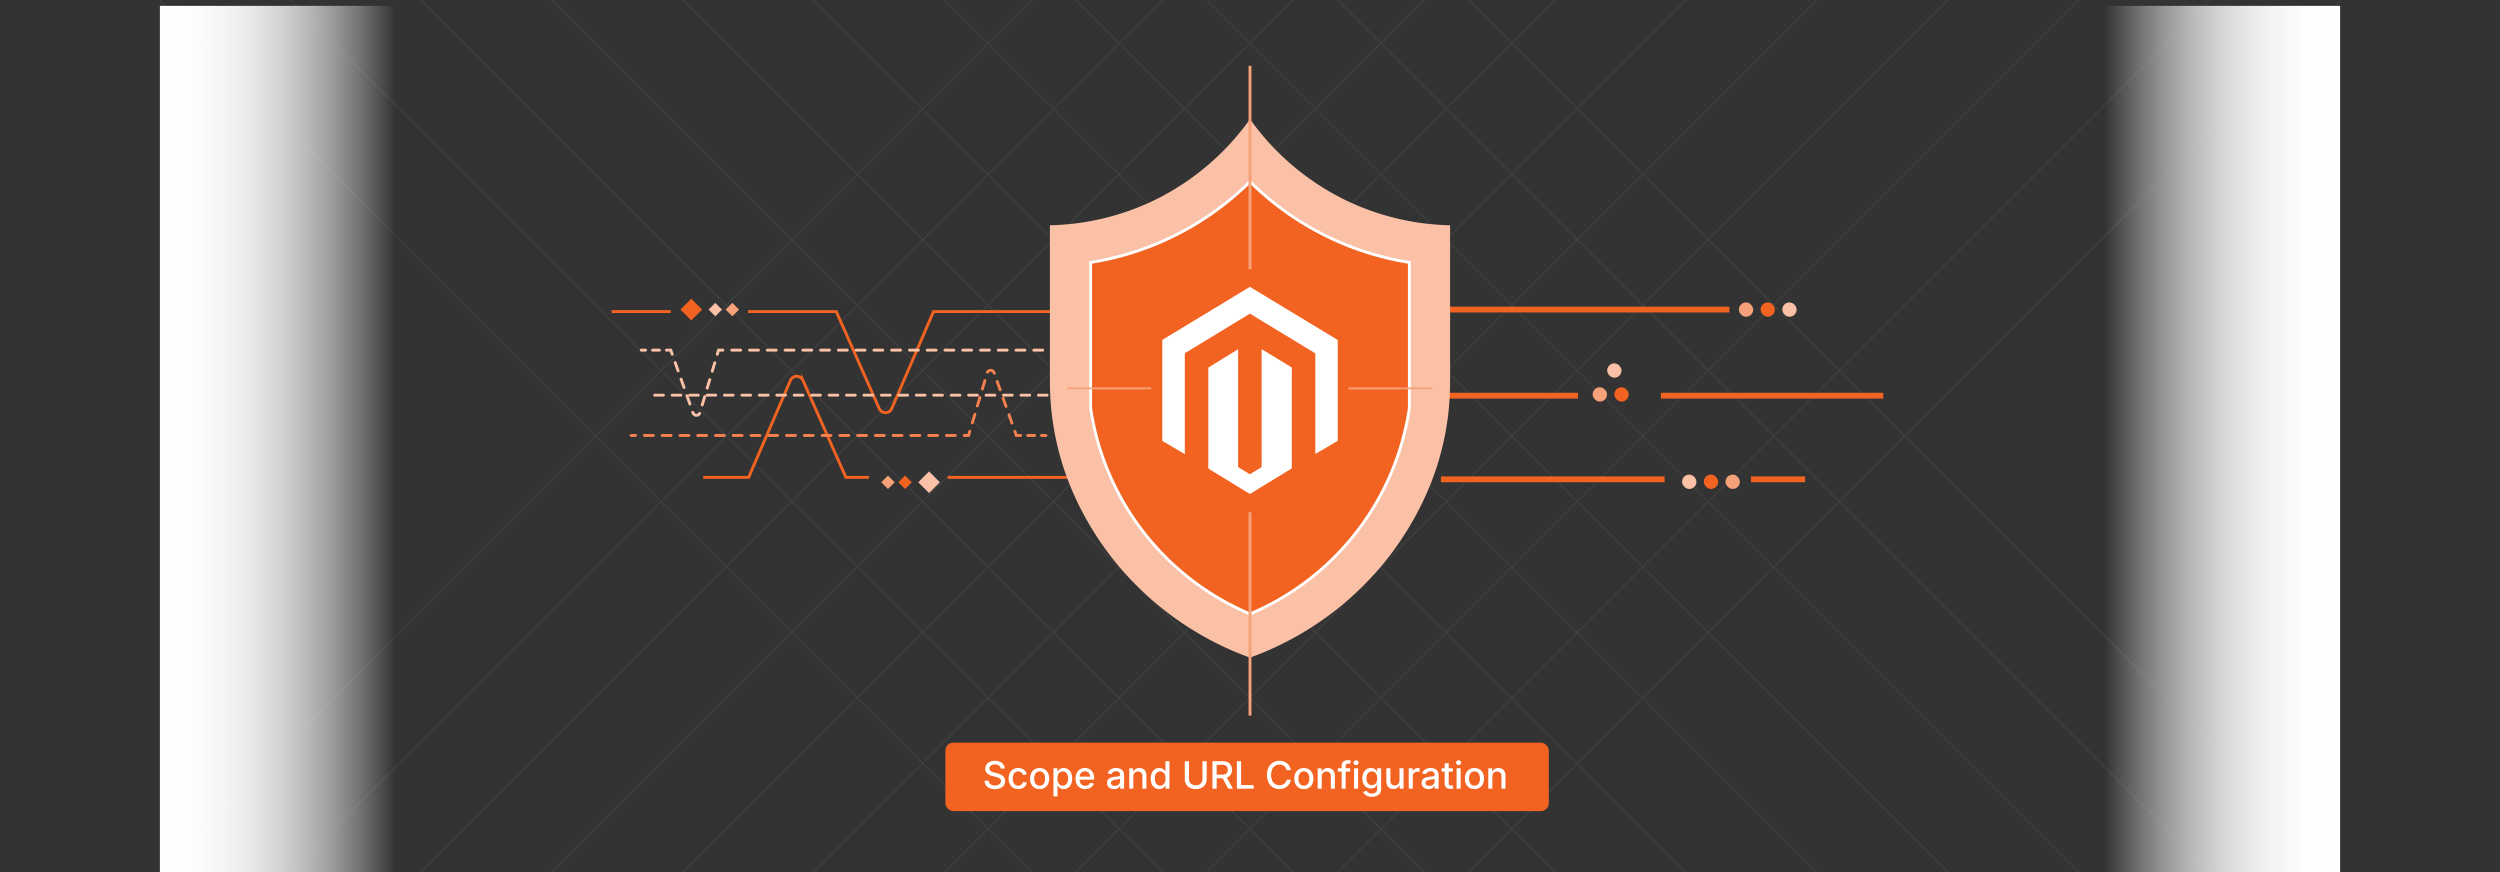
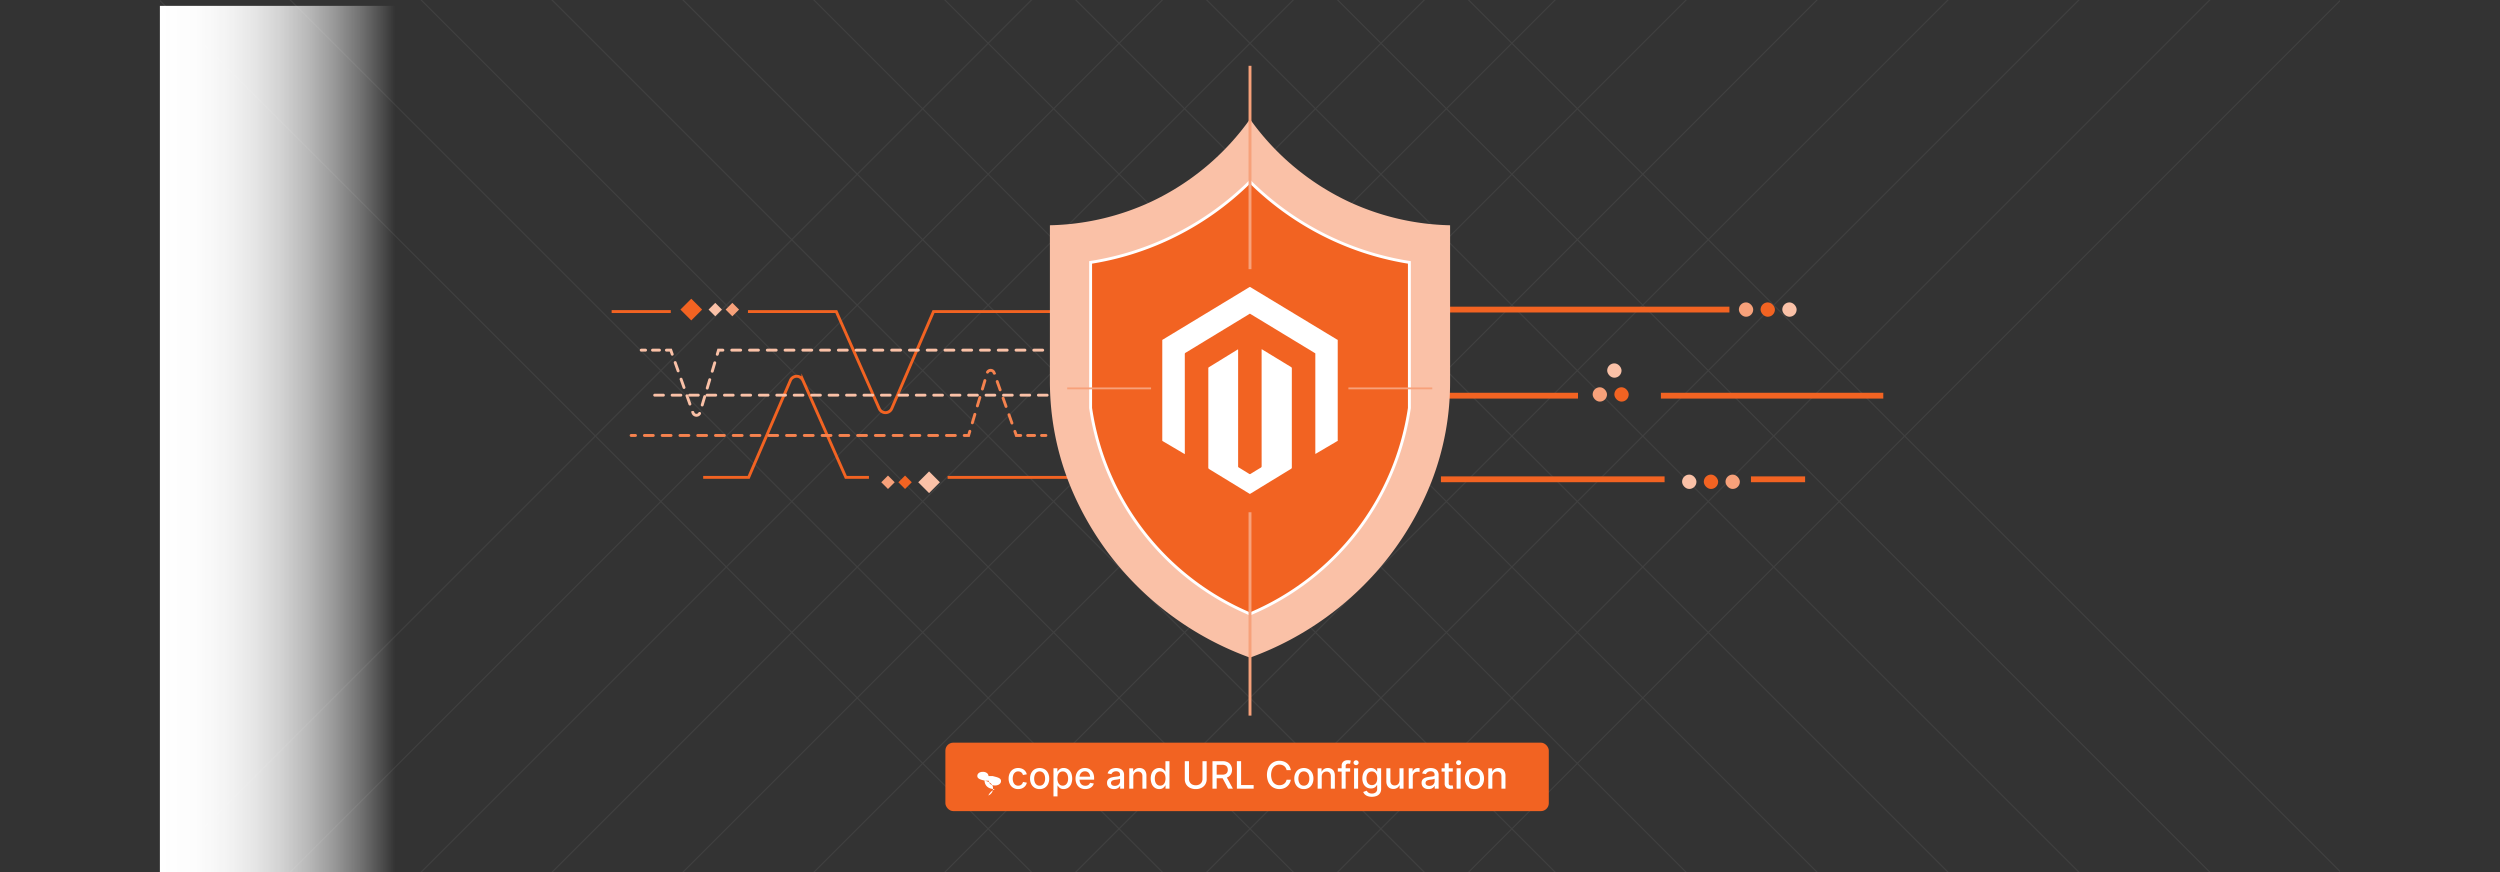
<svg xmlns="http://www.w3.org/2000/svg" xmlns:xlink="http://www.w3.org/1999/xlink" id="Layer_1" data-name="Layer 1" viewBox="0 0 860 300">
  <rect x="0" y="0" width="860" height="300" fill="#333333" stroke="none" />
  <defs>
    <clipPath id="clip-path">
      <rect x="55.001" y="0.001" width="749.998" height="299.999" fill="none" />
    </clipPath>
    <linearGradient id="linear-gradient" x1="55.001" y1="152.016" x2="135.985" y2="152.016" gradientUnits="userSpaceOnUse">
      <stop offset="0.004" stop-color="#fff" />
      <stop offset="0.154" stop-color="#fff" stop-opacity="0.987" />
      <stop offset="0.283" stop-color="#fff" stop-opacity="0.945" />
      <stop offset="0.403" stop-color="#fff" stop-opacity="0.876" />
      <stop offset="0.519" stop-color="#fff" stop-opacity="0.778" />
      <stop offset="0.631" stop-color="#fff" stop-opacity="0.652" />
      <stop offset="0.741" stop-color="#fff" stop-opacity="0.497" />
      <stop offset="0.849" stop-color="#fff" stop-opacity="0.314" />
      <stop offset="0.952" stop-color="#fff" stop-opacity="0.107" />
      <stop offset="1" stop-color="#fff" stop-opacity="0" />
    </linearGradient>
    <linearGradient id="linear-gradient-2" x1="3886.506" y1="278.998" x2="3967.49" y2="278.998" gradientTransform="translate(-3162.491 -126.982)" xlink:href="#linear-gradient" />
  </defs>
  <g opacity="0.5">
    <g clip-path="url(#clip-path)">
      <g opacity="0.25">
        <line x1="10.648" y1="-44.161" x2="445.939" y2="391.13" fill="none" stroke="#999" stroke-miterlimit="10" stroke-width="0.375" />
        <line x1="57.294" y1="-42.553" x2="492.585" y2="392.738" fill="none" stroke="#999" stroke-miterlimit="10" stroke-width="0.375" />
        <line x1="103.941" y1="-40.944" x2="539.232" y2="394.347" fill="none" stroke="#999" stroke-miterlimit="10" stroke-width="0.375" />
        <line x1="150.588" y1="-39.336" x2="585.879" y2="395.956" fill="none" stroke="#999" stroke-miterlimit="10" stroke-width="0.375" />
        <line x1="197.234" y1="-37.727" x2="632.525" y2="397.564" fill="none" stroke="#999" stroke-miterlimit="10" stroke-width="0.375" />
        <line x1="243.881" y1="-36.119" x2="679.172" y2="399.173" fill="none" stroke="#999" stroke-miterlimit="10" stroke-width="0.375" />
        <line x1="290.528" y1="-34.51" x2="725.819" y2="400.781" fill="none" stroke="#999" stroke-miterlimit="10" stroke-width="0.375" />
        <line x1="337.175" y1="-32.902" x2="772.466" y2="402.39" fill="none" stroke="#999" stroke-miterlimit="10" stroke-width="0.375" />
        <line x1="383.821" y1="-31.293" x2="819.112" y2="403.998" fill="none" stroke="#999" stroke-miterlimit="10" stroke-width="0.375" />
        <line x1="430.468" y1="-29.684" x2="865.759" y2="405.607" fill="none" stroke="#999" stroke-miterlimit="10" stroke-width="0.375" />
        <line x1="477.115" y1="-28.076" x2="912.406" y2="407.215" fill="none" stroke="#999" stroke-miterlimit="10" stroke-width="0.375" />
        <line x1="880.879" y1="-75.688" x2="445.588" y2="359.603" fill="none" stroke="#999" stroke-miterlimit="10" stroke-width="0.375" />
        <line x1="834.232" y1="-74.079" x2="398.941" y2="361.212" fill="none" stroke="#999" stroke-miterlimit="10" stroke-width="0.375" />
        <line x1="787.586" y1="-72.471" x2="352.295" y2="362.82" fill="none" stroke="#999" stroke-miterlimit="10" stroke-width="0.375" />
        <line x1="740.939" y1="-70.862" x2="305.648" y2="364.429" fill="none" stroke="#999" stroke-miterlimit="10" stroke-width="0.375" />
        <line x1="694.292" y1="-69.254" x2="259.001" y2="366.037" fill="none" stroke="#999" stroke-miterlimit="10" stroke-width="0.375" />
        <line x1="647.645" y1="-67.645" x2="212.355" y2="367.646" fill="none" stroke="#999" stroke-miterlimit="10" stroke-width="0.375" />
        <line x1="600.999" y1="-66.037" x2="165.708" y2="369.254" fill="none" stroke="#999" stroke-miterlimit="10" stroke-width="0.375" />
        <line x1="554.352" y1="-64.428" x2="119.061" y2="370.863" fill="none" stroke="#999" stroke-miterlimit="10" stroke-width="0.375" />
        <line x1="507.705" y1="-62.82" x2="72.414" y2="372.471" fill="none" stroke="#999" stroke-miterlimit="10" stroke-width="0.375" />
        <line x1="461.059" y1="-61.211" x2="25.768" y2="374.08" fill="none" stroke="#999" stroke-miterlimit="10" stroke-width="0.375" />
        <line x1="414.412" y1="-59.603" x2="-20.879" y2="375.688" fill="none" stroke="#999" stroke-miterlimit="10" stroke-width="0.375" />
      </g>
    </g>
  </g>
  <rect x="55.001" y="2.017" width="80.984" height="299.999" fill="url(#linear-gradient)" />
-   <rect x="724.015" y="2.017" width="80.984" height="299.999" transform="translate(1529.014 304.033) rotate(180)" fill="url(#linear-gradient-2)" />
  <rect x="325.213" y="255.472" width="207.574" height="23.555" rx="2.73" fill="#f26322" />
-   <path d="M342.258,271.454a4.623,4.623,0,0,1-1.863-.346,2.816,2.816,0,0,1-1.231-.993,2.892,2.892,0,0,1-.479-1.536h1.441a1.588,1.588,0,0,0,.324.894,1.749,1.749,0,0,0,.755.546,2.84,2.84,0,0,0,1.047.185,2.883,2.883,0,0,0,1.083-.19,1.753,1.753,0,0,0,.742-.533,1.254,1.254,0,0,0,.27-.8.995.995,0,0,0-.225-.67,1.75,1.75,0,0,0-.629-.444,5.869,5.869,0,0,0-.942-.32l-1.098-.286a4.318,4.318,0,0,1-1.87-.933,2.075,2.075,0,0,1-.65-1.587,2.424,2.424,0,0,1,.435-1.435,2.847,2.847,0,0,1,1.193-.956,4.19,4.19,0,0,1,1.724-.339,4.053,4.053,0,0,1,1.727.346,2.82,2.82,0,0,1,1.162.952,2.553,2.553,0,0,1,.444,1.399h-1.403a1.406,1.406,0,0,0-.597-1.066,2.28,2.28,0,0,0-1.358-.381,2.541,2.541,0,0,0-.997.181,1.557,1.557,0,0,0-.66.499,1.181,1.181,0,0,0-.235.724.986.986,0,0,0,.254.698,1.833,1.833,0,0,0,.65.438,6.532,6.532,0,0,0,.822.279l.939.241a7.176,7.176,0,0,1,.997.33,3.699,3.699,0,0,1,.882.515,2.317,2.317,0,0,1,.625.755,2.248,2.248,0,0,1,.232,1.054,2.554,2.554,0,0,1-.416,1.441,2.752,2.752,0,0,1-1.203.983A4.567,4.567,0,0,1,342.258,271.454Z" fill="#fff" />
+   <path d="M342.258,271.454a4.623,4.623,0,0,1-1.863-.346,2.816,2.816,0,0,1-1.231-.993,2.892,2.892,0,0,1-.479-1.536h1.441a1.588,1.588,0,0,0,.324.894,1.749,1.749,0,0,0,.755.546,2.84,2.84,0,0,0,1.047.185,2.883,2.883,0,0,0,1.083-.19,1.753,1.753,0,0,0,.742-.533,1.254,1.254,0,0,0,.27-.8.995.995,0,0,0-.225-.67,1.75,1.75,0,0,0-.629-.444,5.869,5.869,0,0,0-.942-.32l-1.098-.286h-1.403a1.406,1.406,0,0,0-.597-1.066,2.28,2.28,0,0,0-1.358-.381,2.541,2.541,0,0,0-.997.181,1.557,1.557,0,0,0-.66.499,1.181,1.181,0,0,0-.235.724.986.986,0,0,0,.254.698,1.833,1.833,0,0,0,.65.438,6.532,6.532,0,0,0,.822.279l.939.241a7.176,7.176,0,0,1,.997.33,3.699,3.699,0,0,1,.882.515,2.317,2.317,0,0,1,.625.755,2.248,2.248,0,0,1,.232,1.054,2.554,2.554,0,0,1-.416,1.441,2.752,2.752,0,0,1-1.203.983A4.567,4.567,0,0,1,342.258,271.454Z" fill="#fff" />
  <path d="M350.25,271.449a3.225,3.225,0,0,1-1.723-.454,3.071,3.071,0,0,1-1.149-1.27,4.18,4.18,0,0,1-.409-1.895,4.228,4.228,0,0,1,.409-1.911,3.067,3.067,0,0,1,1.149-1.272,3.225,3.225,0,0,1,1.723-.454,3.588,3.588,0,0,1,1.054.149,2.97,2.97,0,0,1,.879.432,2.587,2.587,0,0,1,.653.685,2.755,2.755,0,0,1,.378.904l-1.327.248a1.624,1.624,0,0,0-.206-.508,1.542,1.542,0,0,0-.349-.394,1.492,1.492,0,0,0-.476-.254,1.876,1.876,0,0,0-.593-.089,1.651,1.651,0,0,0-1.047.326,1.978,1.978,0,0,0-.628.883,3.533,3.533,0,0,0-.209,1.254,3.467,3.467,0,0,0,.209,1.237,1.982,1.982,0,0,0,.625.879,1.641,1.641,0,0,0,1.05.327,1.874,1.874,0,0,0,.603-.092,1.496,1.496,0,0,0,.828-.667,1.845,1.845,0,0,0,.213-.523l1.32.241a2.656,2.656,0,0,1-.375.921,2.772,2.772,0,0,1-.657.698,2.897,2.897,0,0,1-.883.444A3.572,3.572,0,0,1,350.25,271.449Z" fill="#fff" />
  <path d="M357.632,271.449a3.238,3.238,0,0,1-1.73-.454,3.071,3.071,0,0,1-1.149-1.27,4.18,4.18,0,0,1-.409-1.895,4.228,4.228,0,0,1,.409-1.911,3.067,3.067,0,0,1,1.149-1.272,3.534,3.534,0,0,1,3.466,0,3.062,3.062,0,0,1,1.148,1.272,4.215,4.215,0,0,1,.41,1.911,4.167,4.167,0,0,1-.41,1.895,3.066,3.066,0,0,1-1.148,1.27A3.252,3.252,0,0,1,357.632,271.449Zm0-1.175a1.66,1.66,0,0,0,1.051-.327,1.961,1.961,0,0,0,.631-.882,3.477,3.477,0,0,0,.209-1.234,3.52,3.52,0,0,0-.209-1.248,1.98,1.98,0,0,0-.631-.885,1.651,1.651,0,0,0-1.051-.33,1.622,1.622,0,0,0-1.044.33,1.999,1.999,0,0,0-.625.885,3.517,3.517,0,0,0-.209,1.248,3.475,3.475,0,0,0,.209,1.234,1.979,1.979,0,0,0,.625.882A1.631,1.631,0,0,0,357.632,270.274Z" fill="#fff" />
  <path d="M362.393,273.955v-9.661h1.352v1.111h.095a3.337,3.337,0,0,1,.39-.533,2.058,2.058,0,0,1,.647-.48,2.266,2.266,0,0,1,1.013-.2,2.726,2.726,0,0,1,1.526.435,2.942,2.942,0,0,1,1.044,1.244,5.142,5.142,0,0,1,.003,3.876A2.963,2.963,0,0,1,367.424,271a2.699,2.699,0,0,1-1.533.441,2.211,2.211,0,0,1-.997-.2,2.123,2.123,0,0,1-.651-.482,3.143,3.143,0,0,1-.397-.542h-.064v3.738Zm3.199-3.694a1.594,1.594,0,0,0,1.003-.317,1.946,1.946,0,0,0,.625-.873,3.524,3.524,0,0,0,.212-1.266,3.472,3.472,0,0,0-.212-1.264,1.927,1.927,0,0,0-.622-.856,1.612,1.612,0,0,0-1.006-.311,1.651,1.651,0,0,0-1.009.305,1.869,1.869,0,0,0-.625.848,3.933,3.933,0,0,0,.003,2.562,1.923,1.923,0,0,0,.632.863A1.622,1.622,0,0,0,365.592,270.261Z" fill="#fff" />
  <path d="M373.33,271.449a3.406,3.406,0,0,1-1.79-.451,2.984,2.984,0,0,1-1.152-1.263,4.219,4.219,0,0,1-.403-1.898,4.28,4.28,0,0,1,.4-1.895,3.02,3.02,0,0,1,2.831-1.749,3.445,3.445,0,0,1,1.203.21,2.82,2.82,0,0,1,1.01.643,3.04,3.04,0,0,1,.695,1.105,4.484,4.484,0,0,1,.254,1.591v.47h-5.656V267.17H375.66l-.635.336a2.915,2.915,0,0,0-.206-1.133,1.681,1.681,0,0,0-.609-.765,1.717,1.717,0,0,0-.987-.273,1.757,1.757,0,0,0-1,.279,1.829,1.829,0,0,0-.638.743,2.361,2.361,0,0,0-.222,1.034v.68a2.73,2.73,0,0,0,.245,1.206,1.755,1.755,0,0,0,.691.765,2.021,2.021,0,0,0,1.044.264,2.091,2.091,0,0,0,.724-.118,1.482,1.482,0,0,0,.552-.346,1.44,1.44,0,0,0,.343-.559l1.308.241a2.384,2.384,0,0,1-.565,1.006,2.763,2.763,0,0,1-1.012.677A3.67,3.67,0,0,1,373.33,271.449Z" fill="#fff" />
  <path d="M383.201,271.449a2.904,2.904,0,0,1-1.212-.245,1.97,1.97,0,0,1-.854-.72,2.079,2.079,0,0,1-.314-1.168,1.875,1.875,0,0,1,.232-.981,1.691,1.691,0,0,1,.619-.606,3.228,3.228,0,0,1,.873-.337,8.487,8.487,0,0,1,.994-.171q.628-.076,1.012-.127a1.545,1.545,0,0,0,.565-.159.381.381,0,0,0,.181-.355v-.038a1.322,1.322,0,0,0-.152-.657,1.002,1.002,0,0,0-.457-.415,1.719,1.719,0,0,0-.749-.146,1.965,1.965,0,0,0-.781.143,1.566,1.566,0,0,0-.537.368,1.32,1.32,0,0,0-.288.479l-1.314-.26a2.391,2.391,0,0,1,.625-1.051,2.704,2.704,0,0,1,1.019-.609,3.898,3.898,0,0,1,1.263-.2,4.156,4.156,0,0,1,.955.114,2.712,2.712,0,0,1,.895.388,1.988,1.988,0,0,1,.657.742,2.517,2.517,0,0,1,.248,1.181v4.685h-1.346v-.965h-.057a1.988,1.988,0,0,1-.406.527,2.118,2.118,0,0,1-.679.419A2.676,2.676,0,0,1,383.201,271.449Zm.305-1.111a1.994,1.994,0,0,0,.978-.222,1.562,1.562,0,0,0,.609-.584,1.523,1.523,0,0,0,.209-.774v-.883a.649.649,0,0,1-.273.127c-.135.038-.29.073-.463.104s-.345.06-.514.083-.317.043-.444.06a3.408,3.408,0,0,0-.708.168,1.241,1.241,0,0,0-.52.336.847.847,0,0,0-.193.581.891.891,0,0,0,.168.553,1.037,1.037,0,0,0,.467.336A1.909,1.909,0,0,0,383.505,270.337Z" fill="#fff" />
  <path d="M389.859,267.176v4.126h-1.39v-7.008h1.333l.006,1.721h-.178a2.73,2.73,0,0,1,.901-1.381,2.32,2.32,0,0,1,1.428-.441,2.534,2.534,0,0,1,1.26.305,2.103,2.103,0,0,1,.847.898,3.196,3.196,0,0,1,.305,1.47v4.437h-1.384v-4.266a1.706,1.706,0,0,0-.397-1.203,1.411,1.411,0,0,0-1.088-.428,1.738,1.738,0,0,0-.844.203,1.432,1.432,0,0,0-.587.597A2.015,2.015,0,0,0,389.859,267.176Z" fill="#fff" />
  <path d="M398.797,271.442a2.701,2.701,0,0,1-1.53-.441,2.949,2.949,0,0,1-1.044-1.253,5.139,5.139,0,0,1,.003-3.876,2.924,2.924,0,0,1,1.051-1.244,2.735,2.735,0,0,1,1.52-.435,2.263,2.263,0,0,1,1.012.2,2.047,2.047,0,0,1,.647.48,3.024,3.024,0,0,1,.384.533h.07v-3.562h1.384v9.458h-1.352V270.21h-.095a2.71,2.71,0,0,1-.394.549,2.162,2.162,0,0,1-.654.482A2.228,2.228,0,0,1,398.797,271.442Zm.298-1.181a1.62,1.62,0,0,0,1.003-.311,1.935,1.935,0,0,0,.628-.863,3.938,3.938,0,0,0,.003-2.562,1.873,1.873,0,0,0-.625-.848,1.651,1.651,0,0,0-1.009-.305,1.609,1.609,0,0,0-1.006.311,1.916,1.916,0,0,0-.622.856,3.461,3.461,0,0,0-.213,1.264,3.513,3.513,0,0,0,.213,1.266,1.933,1.933,0,0,0,.628.873A1.599,1.599,0,0,0,399.095,270.261Z" fill="#fff" />
  <path d="M411.334,271.449a4.286,4.286,0,0,1-1.983-.436,3.214,3.214,0,0,1-1.315-1.202,3.327,3.327,0,0,1-.466-1.759v-6.208h1.441v6.094a2.256,2.256,0,0,0,.282,1.137,2.022,2.022,0,0,0,.803.78,2.821,2.821,0,0,0,2.476,0,1.998,1.998,0,0,0,.8-.78,2.275,2.275,0,0,0,.279-1.137v-6.094h1.441v6.208a3.318,3.318,0,0,1-.467,1.759,3.211,3.211,0,0,1-1.31,1.202A4.27,4.27,0,0,1,411.334,271.449Z" fill="#fff" />
  <path d="M417.091,271.302v-9.458h3.44a3.933,3.933,0,0,1,1.806.375,2.543,2.543,0,0,1,1.105,1.044,3.129,3.129,0,0,1,.372,1.546,3.016,3.016,0,0,1-.381,1.539,2.557,2.557,0,0,1-1.117,1.018,4.094,4.094,0,0,1-1.815.362h-2.577v-1.231h2.475a2.663,2.663,0,0,0,1.111-.2,1.359,1.359,0,0,0,.641-.581,1.855,1.855,0,0,0,.209-.907,1.911,1.911,0,0,0-.209-.921,1.397,1.397,0,0,0-.644-.597,2.591,2.591,0,0,0-1.121-.209h-1.847v8.22Zm5.396,0-2.279-4.271h1.593l2.323,4.271Z" fill="#fff" />
  <path d="M425.489,271.302v-9.458h1.447v8.214h4.316v1.244Z" fill="#fff" />
  <path d="M440.119,271.436a4.185,4.185,0,0,1-2.216-.591,4.075,4.075,0,0,1-1.523-1.679,6.34,6.34,0,0,1,.004-5.183,4.075,4.075,0,0,1,1.526-1.683,4.167,4.167,0,0,1,2.209-.59,4.447,4.447,0,0,1,1.415.219,3.775,3.775,0,0,1,1.182.635,3.533,3.533,0,0,1,.863,1.013,3.927,3.927,0,0,1,.463,1.351h-1.453a2.446,2.446,0,0,0-.318-.815,2.195,2.195,0,0,0-.549-.597,2.354,2.354,0,0,0-.73-.368,2.897,2.897,0,0,0-.86-.124,2.687,2.687,0,0,0-1.488.419,2.804,2.804,0,0,0-1.02,1.213,5.195,5.195,0,0,0,.004,3.847,2.777,2.777,0,0,0,1.022,1.206,2.713,2.713,0,0,0,1.482.412,2.874,2.874,0,0,0,.854-.124,2.415,2.415,0,0,0,.73-.364,2.207,2.207,0,0,0,.552-.597,2.449,2.449,0,0,0,.321-.812h1.453a3.707,3.707,0,0,1-.444,1.298,3.757,3.757,0,0,1-.851,1.019,3.707,3.707,0,0,1-1.181.663A4.358,4.358,0,0,1,440.119,271.436Z" fill="#fff" />
  <path d="M448.524,271.449a3.239,3.239,0,0,1-1.73-.454,3.071,3.071,0,0,1-1.149-1.27,4.178,4.178,0,0,1-.409-1.895,4.227,4.227,0,0,1,.409-1.911,3.067,3.067,0,0,1,1.149-1.272,3.534,3.534,0,0,1,3.466,0,3.058,3.058,0,0,1,1.149,1.272,4.215,4.215,0,0,1,.41,1.911,4.167,4.167,0,0,1-.41,1.895,3.062,3.062,0,0,1-1.149,1.27A3.253,3.253,0,0,1,448.524,271.449Zm0-1.175a1.66,1.66,0,0,0,1.051-.327,1.953,1.953,0,0,0,.631-.882,3.455,3.455,0,0,0,.21-1.234,3.497,3.497,0,0,0-.21-1.248,1.972,1.972,0,0,0-.631-.885,1.65,1.65,0,0,0-1.051-.33,1.623,1.623,0,0,0-1.044.33,2.007,2.007,0,0,0-.626.885,3.54,3.54,0,0,0-.209,1.248,3.497,3.497,0,0,0,.209,1.234,1.988,1.988,0,0,0,.626.882A1.632,1.632,0,0,0,448.524,270.274Z" fill="#fff" />
  <path d="M454.675,267.176v4.126h-1.391v-7.008h1.334l.006,1.721h-.178a2.726,2.726,0,0,1,.901-1.381,2.321,2.321,0,0,1,1.429-.441,2.533,2.533,0,0,1,1.26.305,2.103,2.103,0,0,1,.848.898,3.196,3.196,0,0,1,.305,1.47v4.437h-1.385v-4.266a1.706,1.706,0,0,0-.397-1.203,1.411,1.411,0,0,0-1.088-.428,1.741,1.741,0,0,0-.845.203,1.43,1.43,0,0,0-.587.597A2.021,2.021,0,0,0,454.675,267.176Z" fill="#fff" />
  <path d="M464.443,264.294v1.13H460.21v-1.13Zm-2.92,7.008v-7.884a1.888,1.888,0,0,1,.279-1.06,1.754,1.754,0,0,1,.749-.642,2.47,2.47,0,0,1,1.041-.216,3.975,3.975,0,0,1,.67.051,2.893,2.893,0,0,1,.416.096l-.254,1.123a2.524,2.524,0,0,0-.251-.051,2.418,2.418,0,0,0-.365-.025.896.896,0,0,0-.689.231.991.991,0,0,0-.213.689v7.687Z" fill="#fff" />
  <path d="M466.495,263.197a.854.854,0,0,1-.616-.245.785.785,0,0,1-.254-.587.773.773,0,0,1,.254-.587.915.915,0,0,1,1.232,0,.773.773,0,0,1,.254.587.785.785,0,0,1-.254.587A.855.855,0,0,1,466.495,263.197Zm-.699,8.105v-7.008h1.391v7.008Z" fill="#fff" />
  <path d="M471.94,274.095a4.257,4.257,0,0,1-1.432-.216,2.709,2.709,0,0,1-.996-.594,2.234,2.234,0,0,1-.562-.854l1.2-.432a2.019,2.019,0,0,0,.337.454,1.67,1.67,0,0,0,.565.374,2.256,2.256,0,0,0,.883.149,2.027,2.027,0,0,0,1.307-.397,1.458,1.458,0,0,0,.496-1.209v-1.308h-.096a3.075,3.075,0,0,1-.397.536,1.97,1.97,0,0,1-.644.454,2.409,2.409,0,0,1-1.003.184,2.844,2.844,0,0,1-1.508-.406,2.788,2.788,0,0,1-1.054-1.178,4.19,4.19,0,0,1-.384-1.882,4.385,4.385,0,0,1,.384-1.907,2.955,2.955,0,0,1,1.054-1.238,2.736,2.736,0,0,1,1.521-.435,2.292,2.292,0,0,1,1.013.197,2.098,2.098,0,0,1,.657.482,3.197,3.197,0,0,1,.399.546h.076v-1.124h1.353v7.071a2.654,2.654,0,0,1-.42,1.549,2.466,2.466,0,0,1-1.136.892A4.27,4.27,0,0,1,471.94,274.095Zm-.025-4.018a1.651,1.651,0,0,0,1.631-1.079,3.231,3.231,0,0,0,.217-1.244,3.286,3.286,0,0,0-.217-1.244,1.872,1.872,0,0,0-.628-.835,1.819,1.819,0,0,0-2.016.006,1.889,1.889,0,0,0-.628.845,3.315,3.315,0,0,0-.213,1.228,3.214,3.214,0,0,0,.216,1.232,1.782,1.782,0,0,0,.628.806A1.732,1.732,0,0,0,471.915,270.077Z" fill="#fff" />
  <path d="M479.329,271.398a2.57,2.57,0,0,1-1.264-.302,2.084,2.084,0,0,1-.854-.898,3.188,3.188,0,0,1-.309-1.473v-4.431h1.391v4.26a1.717,1.717,0,0,0,.397,1.206,1.417,1.417,0,0,0,1.096.432,1.716,1.716,0,0,0,.838-.203,1.473,1.473,0,0,0,.584-.601,2.002,2.002,0,0,0,.215-.968v-4.126h1.391v7.008h-1.333l-.007-1.72h.178a2.712,2.712,0,0,1-.91,1.38A2.324,2.324,0,0,1,479.329,271.398Z" fill="#fff" />
  <path d="M484.603,271.302v-7.008h1.34v1.124h.063a1.751,1.751,0,0,1,.663-.895,1.874,1.874,0,0,1,1.096-.323c.093,0,.193.003.301.009s.198.015.27.022v1.314c-.051-.013-.146-.027-.288-.045a3.795,3.795,0,0,0-.442-.025,1.716,1.716,0,0,0-.825.197,1.456,1.456,0,0,0-.578.555,1.649,1.649,0,0,0-.209.842v4.233Z" fill="#fff" />
  <path d="M491.409,271.449a2.909,2.909,0,0,1-1.213-.245,1.972,1.972,0,0,1-.854-.72,2.079,2.079,0,0,1-.315-1.168,1.879,1.879,0,0,1,.232-.981,1.689,1.689,0,0,1,.619-.606,3.218,3.218,0,0,1,.872-.337,8.497,8.497,0,0,1,.993-.171q.63-.076,1.013-.127a1.549,1.549,0,0,0,.565-.159.381.381,0,0,0,.181-.355v-.038a1.322,1.322,0,0,0-.152-.657,1.002,1.002,0,0,0-.457-.415,1.721,1.721,0,0,0-.749-.146,1.966,1.966,0,0,0-.781.143,1.568,1.568,0,0,0-.536.368,1.306,1.306,0,0,0-.288.479l-1.314-.26a2.386,2.386,0,0,1,.625-1.051,2.699,2.699,0,0,1,1.02-.609,3.893,3.893,0,0,1,1.263-.2,4.153,4.153,0,0,1,.955.114,2.712,2.712,0,0,1,.895.388,1.978,1.978,0,0,1,.656.742,2.505,2.505,0,0,1,.248,1.181v4.685H493.542v-.965h-.057a2,2,0,0,1-.406.527,2.115,2.115,0,0,1-.68.419A2.68,2.68,0,0,1,491.409,271.449Zm.305-1.111a1.995,1.995,0,0,0,.978-.222,1.562,1.562,0,0,0,.609-.584,1.523,1.523,0,0,0,.21-.774v-.883a.651.651,0,0,1-.273.127q-.203.057-.463.104c-.174.032-.346.06-.515.083s-.317.043-.444.06a3.4,3.4,0,0,0-.708.168,1.237,1.237,0,0,0-.52.336.847.847,0,0,0-.193.581.888.888,0,0,0,.168.553,1.034,1.034,0,0,0,.467.336A1.913,1.913,0,0,0,491.714,270.337Z" fill="#fff" />
  <path d="M499.763,264.294v1.13h-3.859v-1.13Zm-2.793-1.72h1.39v6.843a.889.889,0,0,0,.171.603.758.758,0,0,0,.584.191,2.326,2.326,0,0,0,.299-.022q.177-.022.305-.041l.197,1.117a3.113,3.113,0,0,1-.464.083,4.891,4.891,0,0,1-.489.025,2.11,2.11,0,0,1-1.476-.474,1.741,1.741,0,0,1-.517-1.355Z" fill="#fff" />
  <path d="M501.769,263.197a.854.854,0,0,1-.616-.245.785.785,0,0,1-.254-.587.773.773,0,0,1,.254-.587.915.915,0,0,1,1.232,0,.773.773,0,0,1,.254.587.785.785,0,0,1-.254.587A.855.855,0,0,1,501.769,263.197Zm-.699,8.105v-7.008H502.46v7.008Z" fill="#fff" />
  <path d="M507.214,271.449a3.238,3.238,0,0,1-1.73-.454,3.07,3.07,0,0,1-1.149-1.27,4.178,4.178,0,0,1-.409-1.895,4.227,4.227,0,0,1,.409-1.911,3.066,3.066,0,0,1,1.149-1.272,3.534,3.534,0,0,1,3.466,0,3.057,3.057,0,0,1,1.148,1.272,4.214,4.214,0,0,1,.41,1.911,4.165,4.165,0,0,1-.41,1.895,3.061,3.061,0,0,1-1.148,1.27A3.253,3.253,0,0,1,507.214,271.449Zm0-1.175a1.659,1.659,0,0,0,1.051-.327,1.952,1.952,0,0,0,.631-.882,3.455,3.455,0,0,0,.21-1.234,3.497,3.497,0,0,0-.21-1.248,1.972,1.972,0,0,0-.631-.885,1.65,1.65,0,0,0-1.051-.33,1.623,1.623,0,0,0-1.044.33,2.009,2.009,0,0,0-.626.885,3.542,3.542,0,0,0-.209,1.248,3.499,3.499,0,0,0,.209,1.234,1.989,1.989,0,0,0,.626.882A1.633,1.633,0,0,0,507.214,270.274Z" fill="#fff" />
  <path d="M513.365,267.176v4.126h-1.391v-7.008h1.334l.006,1.721h-.178a2.727,2.727,0,0,1,.901-1.381,2.321,2.321,0,0,1,1.429-.441,2.533,2.533,0,0,1,1.26.305,2.103,2.103,0,0,1,.848.898,3.196,3.196,0,0,1,.305,1.47v4.437h-1.385v-4.266a1.706,1.706,0,0,0-.396-1.203,1.411,1.411,0,0,0-1.088-.428,1.741,1.741,0,0,0-.845.203,1.43,1.43,0,0,0-.587.597A2.021,2.021,0,0,0,513.365,267.176Z" fill="#fff" />
  <line x1="210.403" y1="107.175" x2="230.745" y2="107.175" fill="none" stroke="#f26322" stroke-miterlimit="10" />
  <path d="M257.298,107.175h30.383l14.776,33.381a2.348,2.348,0,0,0,4.303-.022l14.367-33.359h42.128" fill="none" stroke="#f26322" stroke-miterlimit="10" />
  <path d="M298.915,164.219H290.981l-14.776-33.381a2.348,2.348,0,0,0-4.303.022l-14.367,33.359H241.894" fill="none" stroke="#f26322" stroke-miterlimit="10" />
  <line x1="220.574" y1="120.452" x2="222.074" y2="120.452" fill="none" stroke="#fac1a7" stroke-linecap="round" stroke-miterlimit="10" />
  <line x1="224.464" y1="120.452" x2="228.05" y2="120.452" fill="none" stroke="#fac1a7" stroke-linecap="round" stroke-miterlimit="10" stroke-dasharray="2.39 2.39" />
  <polyline points="229.245 120.452 230.745 120.452 231.246 121.866" fill="none" stroke="#fac1a7" stroke-linecap="round" stroke-miterlimit="10" />
  <path d="M232.26,124.722l6.138,17.303a1.251,1.251,0,0,0,2.377-.062l5.536-18.621" fill="none" stroke="#fac1a7" stroke-linecap="round" stroke-miterlimit="10" stroke-dasharray="3.031 3.031" />
  <polyline points="246.743 121.89 247.17 120.452 248.67 120.452" fill="none" stroke="#fac1a7" stroke-linecap="round" stroke-miterlimit="10" />
  <line x1="251.727" y1="120.452" x2="360.227" y2="120.452" fill="none" stroke="#fac1a7" stroke-linecap="round" stroke-miterlimit="10" stroke-dasharray="3.056 3.056" />
  <line x1="361.755" y1="120.452" x2="363.255" y2="120.452" fill="none" stroke="#fac1a7" stroke-linecap="round" stroke-miterlimit="10" />
  <line x1="359.788" y1="149.798" x2="358.288" y2="149.798" fill="none" stroke="#f5824e" stroke-linecap="round" stroke-miterlimit="10" />
  <line x1="355.898" y1="149.798" x2="352.313" y2="149.798" fill="none" stroke="#f5824e" stroke-linecap="round" stroke-miterlimit="10" stroke-dasharray="2.39 2.39" />
  <polyline points="351.118 149.799 349.618 149.799 349.116 148.385" fill="none" stroke="#f5824e" stroke-linecap="round" stroke-miterlimit="10" />
  <path d="M348.103,145.528l-6.138-17.303a1.251,1.251,0,0,0-2.377.062l-5.536,18.621" fill="none" stroke="#f5824e" stroke-linecap="round" stroke-miterlimit="10" stroke-dasharray="3.031 3.031" />
  <polyline points="333.62 148.361 333.192 149.799 331.692 149.799" fill="none" stroke="#f5824e" stroke-linecap="round" stroke-miterlimit="10" />
  <line x1="328.636" y1="149.798" x2="220.135" y2="149.798" fill="none" stroke="#f5824e" stroke-linecap="round" stroke-miterlimit="10" stroke-dasharray="3.056 3.056" />
  <line x1="218.607" y1="149.798" x2="217.107" y2="149.798" fill="none" stroke="#f5824e" stroke-linecap="round" stroke-miterlimit="10" />
  <line x1="225.213" y1="135.941" x2="361.17" y2="135.941" fill="none" stroke="#fac1a7" stroke-linecap="round" stroke-miterlimit="10" stroke-dasharray="3" />
  <line x1="325.979" y1="164.219" x2="368.532" y2="164.219" fill="none" stroke="#f26322" stroke-miterlimit="10" />
  <rect x="235.157" y="103.856" width="5.277" height="5.277" transform="translate(144.952 -136.955) rotate(45)" fill="#f26322" />
  <rect x="244.416" y="104.86" width="3.269" height="3.269" transform="translate(147.369 -142.792) rotate(45)" fill="#fac1a7" />
  <rect x="250.288" y="104.86" width="3.269" height="3.269" transform="translate(149.089 -146.945) rotate(45)" fill="#f7a17a" />
  <rect x="316.957" y="163.261" width="5.277" height="5.277" transform="translate(428.276 509.195) rotate(-135)" fill="#fac1a7" />
  <rect x="309.706" y="164.264" width="3.269" height="3.269" transform="translate(414.183 503.358) rotate(-135)" fill="#f26322" />
  <rect x="303.834" y="164.264" width="3.269" height="3.269" transform="translate(404.158 499.206) rotate(-135)" fill="#f7a17a" />
  <line x1="495.681" y1="106.495" x2="594.922" y2="106.495" fill="none" stroke="#f26322" stroke-miterlimit="10" stroke-width="2" />
  <line x1="495.681" y1="136.112" x2="542.83" y2="136.112" fill="none" stroke="#f26322" stroke-miterlimit="10" stroke-width="2" />
  <line x1="495.681" y1="164.878" x2="572.617" y2="164.878" fill="none" stroke="#f26322" stroke-miterlimit="10" stroke-width="2" />
  <line x1="571.347" y1="136.112" x2="647.851" y2="136.112" fill="none" stroke="#f26322" stroke-miterlimit="10" stroke-width="2" />
  <line x1="602.326" y1="164.878" x2="620.957" y2="164.878" fill="none" stroke="#f26322" stroke-miterlimit="10" stroke-width="2" />
  <rect x="598.17" y="104.026" width="4.936" height="4.936" rx="2.468" fill="#f7a17a" />
  <rect x="605.638" y="104.026" width="4.936" height="4.936" rx="2.468" fill="#f26322" />
  <rect x="613.106" y="104.026" width="4.936" height="4.936" rx="2.468" fill="#fac1a7" />
  <rect x="547.872" y="133.218" width="4.936" height="4.936" rx="2.468" fill="#f7a17a" />
  <rect x="555.34" y="133.218" width="4.936" height="4.936" rx="2.468" fill="#f26322" />
  <rect x="552.872" y="124.997" width="4.936" height="4.936" rx="2.468" fill="#fac1a7" />
  <rect x="578.638" y="163.261" width="4.936" height="4.936" rx="2.468" fill="#fac1a7" />
  <rect x="586.106" y="163.261" width="4.936" height="4.936" rx="2.468" fill="#f26322" />
  <rect x="593.574" y="163.261" width="4.936" height="4.936" rx="2.468" fill="#f7a17a" />
  <path d="M463.851,69.322A87.374,87.374,0,0,1,430,40.982a87.374,87.374,0,0,1-33.851,28.34,86.832,86.832,0,0,1-34.979,8.17v53.41a95.463,95.463,0,0,0,7.115,36.574,104.819,104.819,0,0,0,13.822,23.889A106.356,106.356,0,0,0,430,226.227a106.356,106.356,0,0,0,47.894-34.862,104.901,104.901,0,0,0,14.518-25.611,94.25,94.25,0,0,0,6.418-34.582V77.493A86.832,86.832,0,0,1,463.851,69.322Z" fill="#fac1a7" />
  <path d="M430,211.193a91.312,91.312,0,0,1-54.83-70.868V90.271a99.728,99.728,0,0,0,26.93-8.277A100.249,100.249,0,0,0,430,62.489a100.31,100.31,0,0,0,27.9,19.506,99.745,99.745,0,0,0,26.93,8.277V140.324a91.307,91.307,0,0,1-54.829,70.869Z" fill="#f26322" />
  <path d="M430,211.193a91.312,91.312,0,0,1-54.83-70.868V90.271a99.728,99.728,0,0,0,26.93-8.277A100.249,100.249,0,0,0,430,62.489a100.31,100.31,0,0,0,27.9,19.506,99.745,99.745,0,0,0,26.93,8.277V140.324a91.307,91.307,0,0,1-54.829,70.869Z" fill="none" stroke="#fff" stroke-miterlimit="10" />
  <path d="M460.176,151.693a1.734,1.734,0,0,0-.256.102q-3.573,2.101-7.144,4.205c-.081.048-.165.093-.274.154-.012-.079-.027-.139-.03-.198-.005-.095-.001-.191-.001-.286q.002-16.851.002-33.702c0-.496.06-.38-.345-.625Q441.24,114.733,430.35,108.129c-.454-.275-.318-.27-.753-.005q-10.836,6.584-21.669,13.172a.422.422,0,0,1-.049.029.5.5,0,0,0-.308.539q.011,16.98.006,33.96v.387c-.107-.054-.189-.089-.265-.134q-3.424-2.017-6.846-4.036c-.164-.097-.326-.198-.493-.289a.254.254,0,0,1-.148-.253c.003-.086-.001-.172-.001-.258q0-16.937.001-33.874c0-.533-.049-.404.382-.665q14.718-8.921,29.44-17.836a.757.757,0,0,0,.097-.059.328.328,0,0,1,.436-.007c.843.522,1.694,1.03,2.542,1.543q13.575,8.214,27.152,16.426a2.57,2.57,0,0,0,.303.135v34.79Z" fill="#fff" />
  <path d="M425.868,120.177a1.583,1.583,0,0,1,.041.203c.005.114.003.229.003.343q0,19.684.001,39.367c0,.709-.062.535.507.887,1.093.678,2.196,1.342,3.286,2.025a.42.42,0,0,0,.516,0c1.15-.714,2.303-1.422,3.466-2.114a.57.57,0,0,0,.314-.568q-.01-19.884-.006-39.768v-.376c.136-.036.211.051.294.101q2.297,1.394,4.592,2.793c1.734,1.056,3.465,2.116,5.204,3.162a.556.556,0,0,1,.307.546q-.009,16.994,0,33.989a.537.537,0,0,1-.289.528q-6.933,4.225-13.859,8.464c-.089.054-.18.104-.284.165-.187-.113-.375-.223-.56-.337q-6.706-4.103-13.416-8.202a.602.602,0,0,1-.329-.593q.011-9.327.006-18.654V126.973a1.708,1.708,0,0,0-.002-.229.427.427,0,0,1,.257-.456q4.824-2.962,9.641-5.936c.088-.055.18-.103.31-.177Z" fill="#fff" />
  <line x1="430" y1="22.635" x2="430" y2="92.592" fill="none" stroke="#f7a17a" stroke-miterlimit="10" />
  <line x1="430" y1="176.214" x2="430" y2="246.172" fill="none" stroke="#f7a17a" stroke-miterlimit="10" />
  <line x1="492.702" y1="133.604" x2="463.851" y2="133.604" fill="none" stroke="#f7a17a" stroke-miterlimit="10" stroke-width="0.642" />
  <line x1="395.965" y1="133.604" x2="367.114" y2="133.604" fill="none" stroke="#f7a17a" stroke-miterlimit="10" stroke-width="0.642" />
</svg>